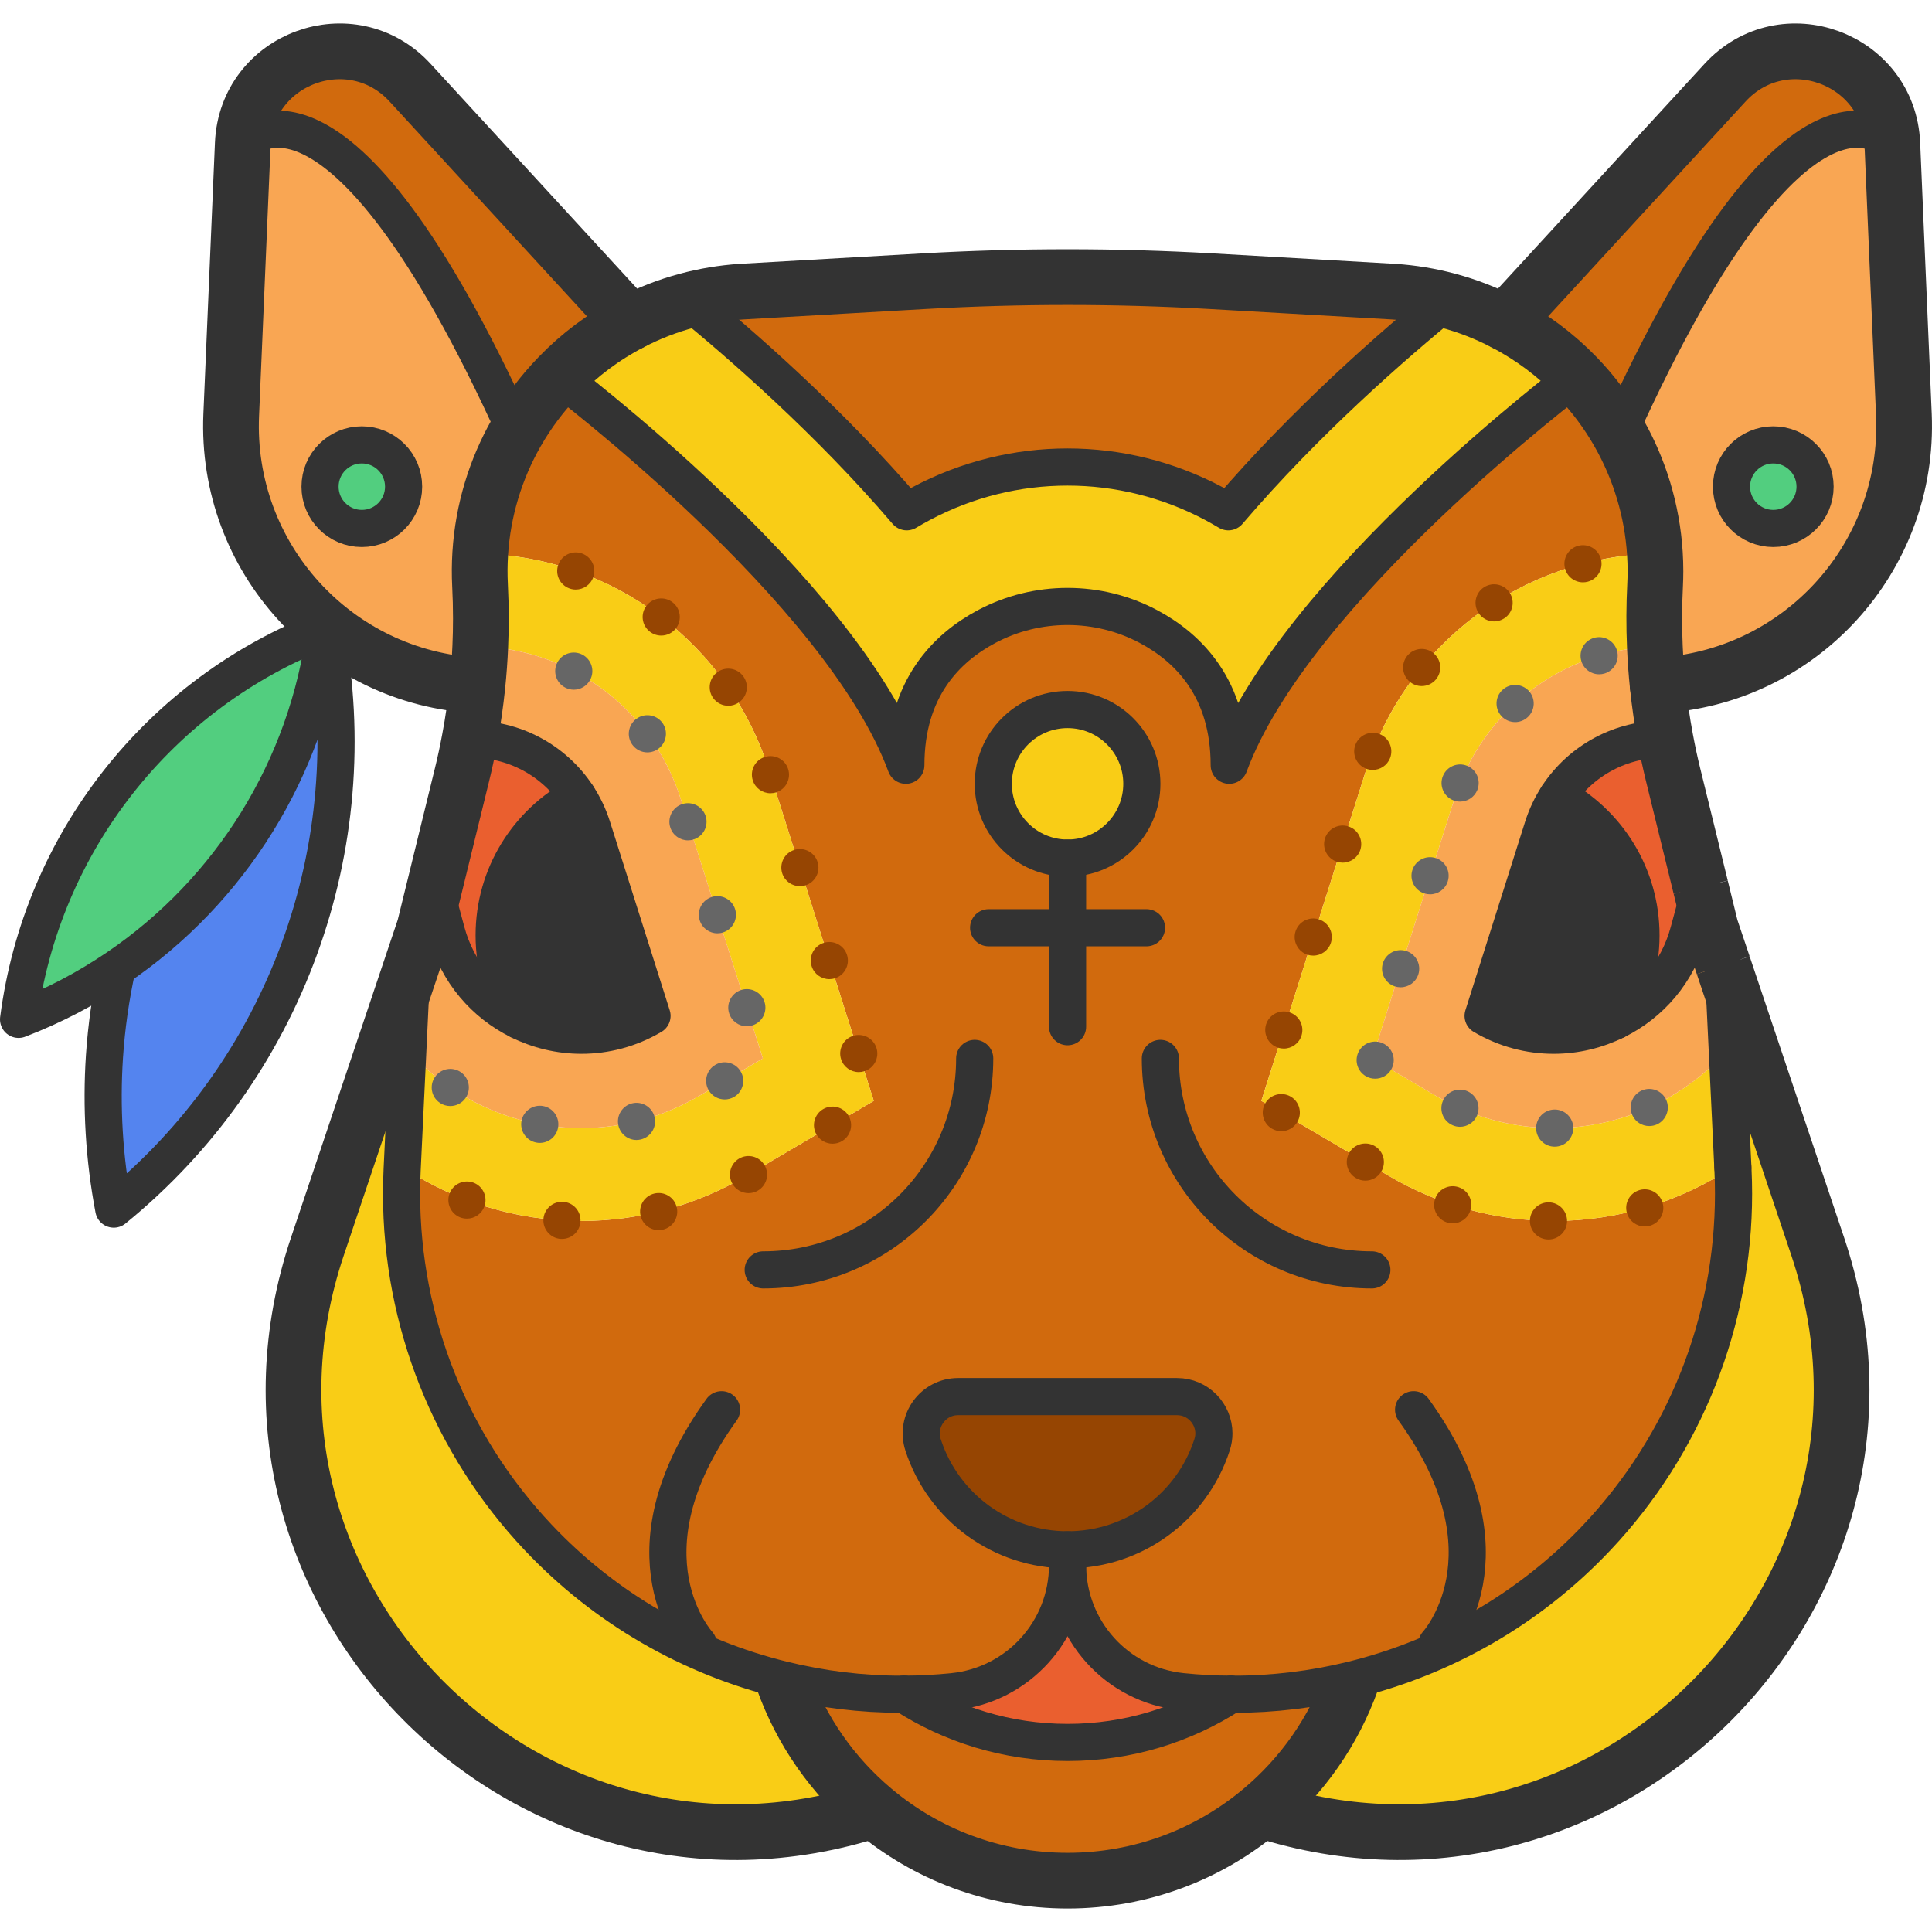
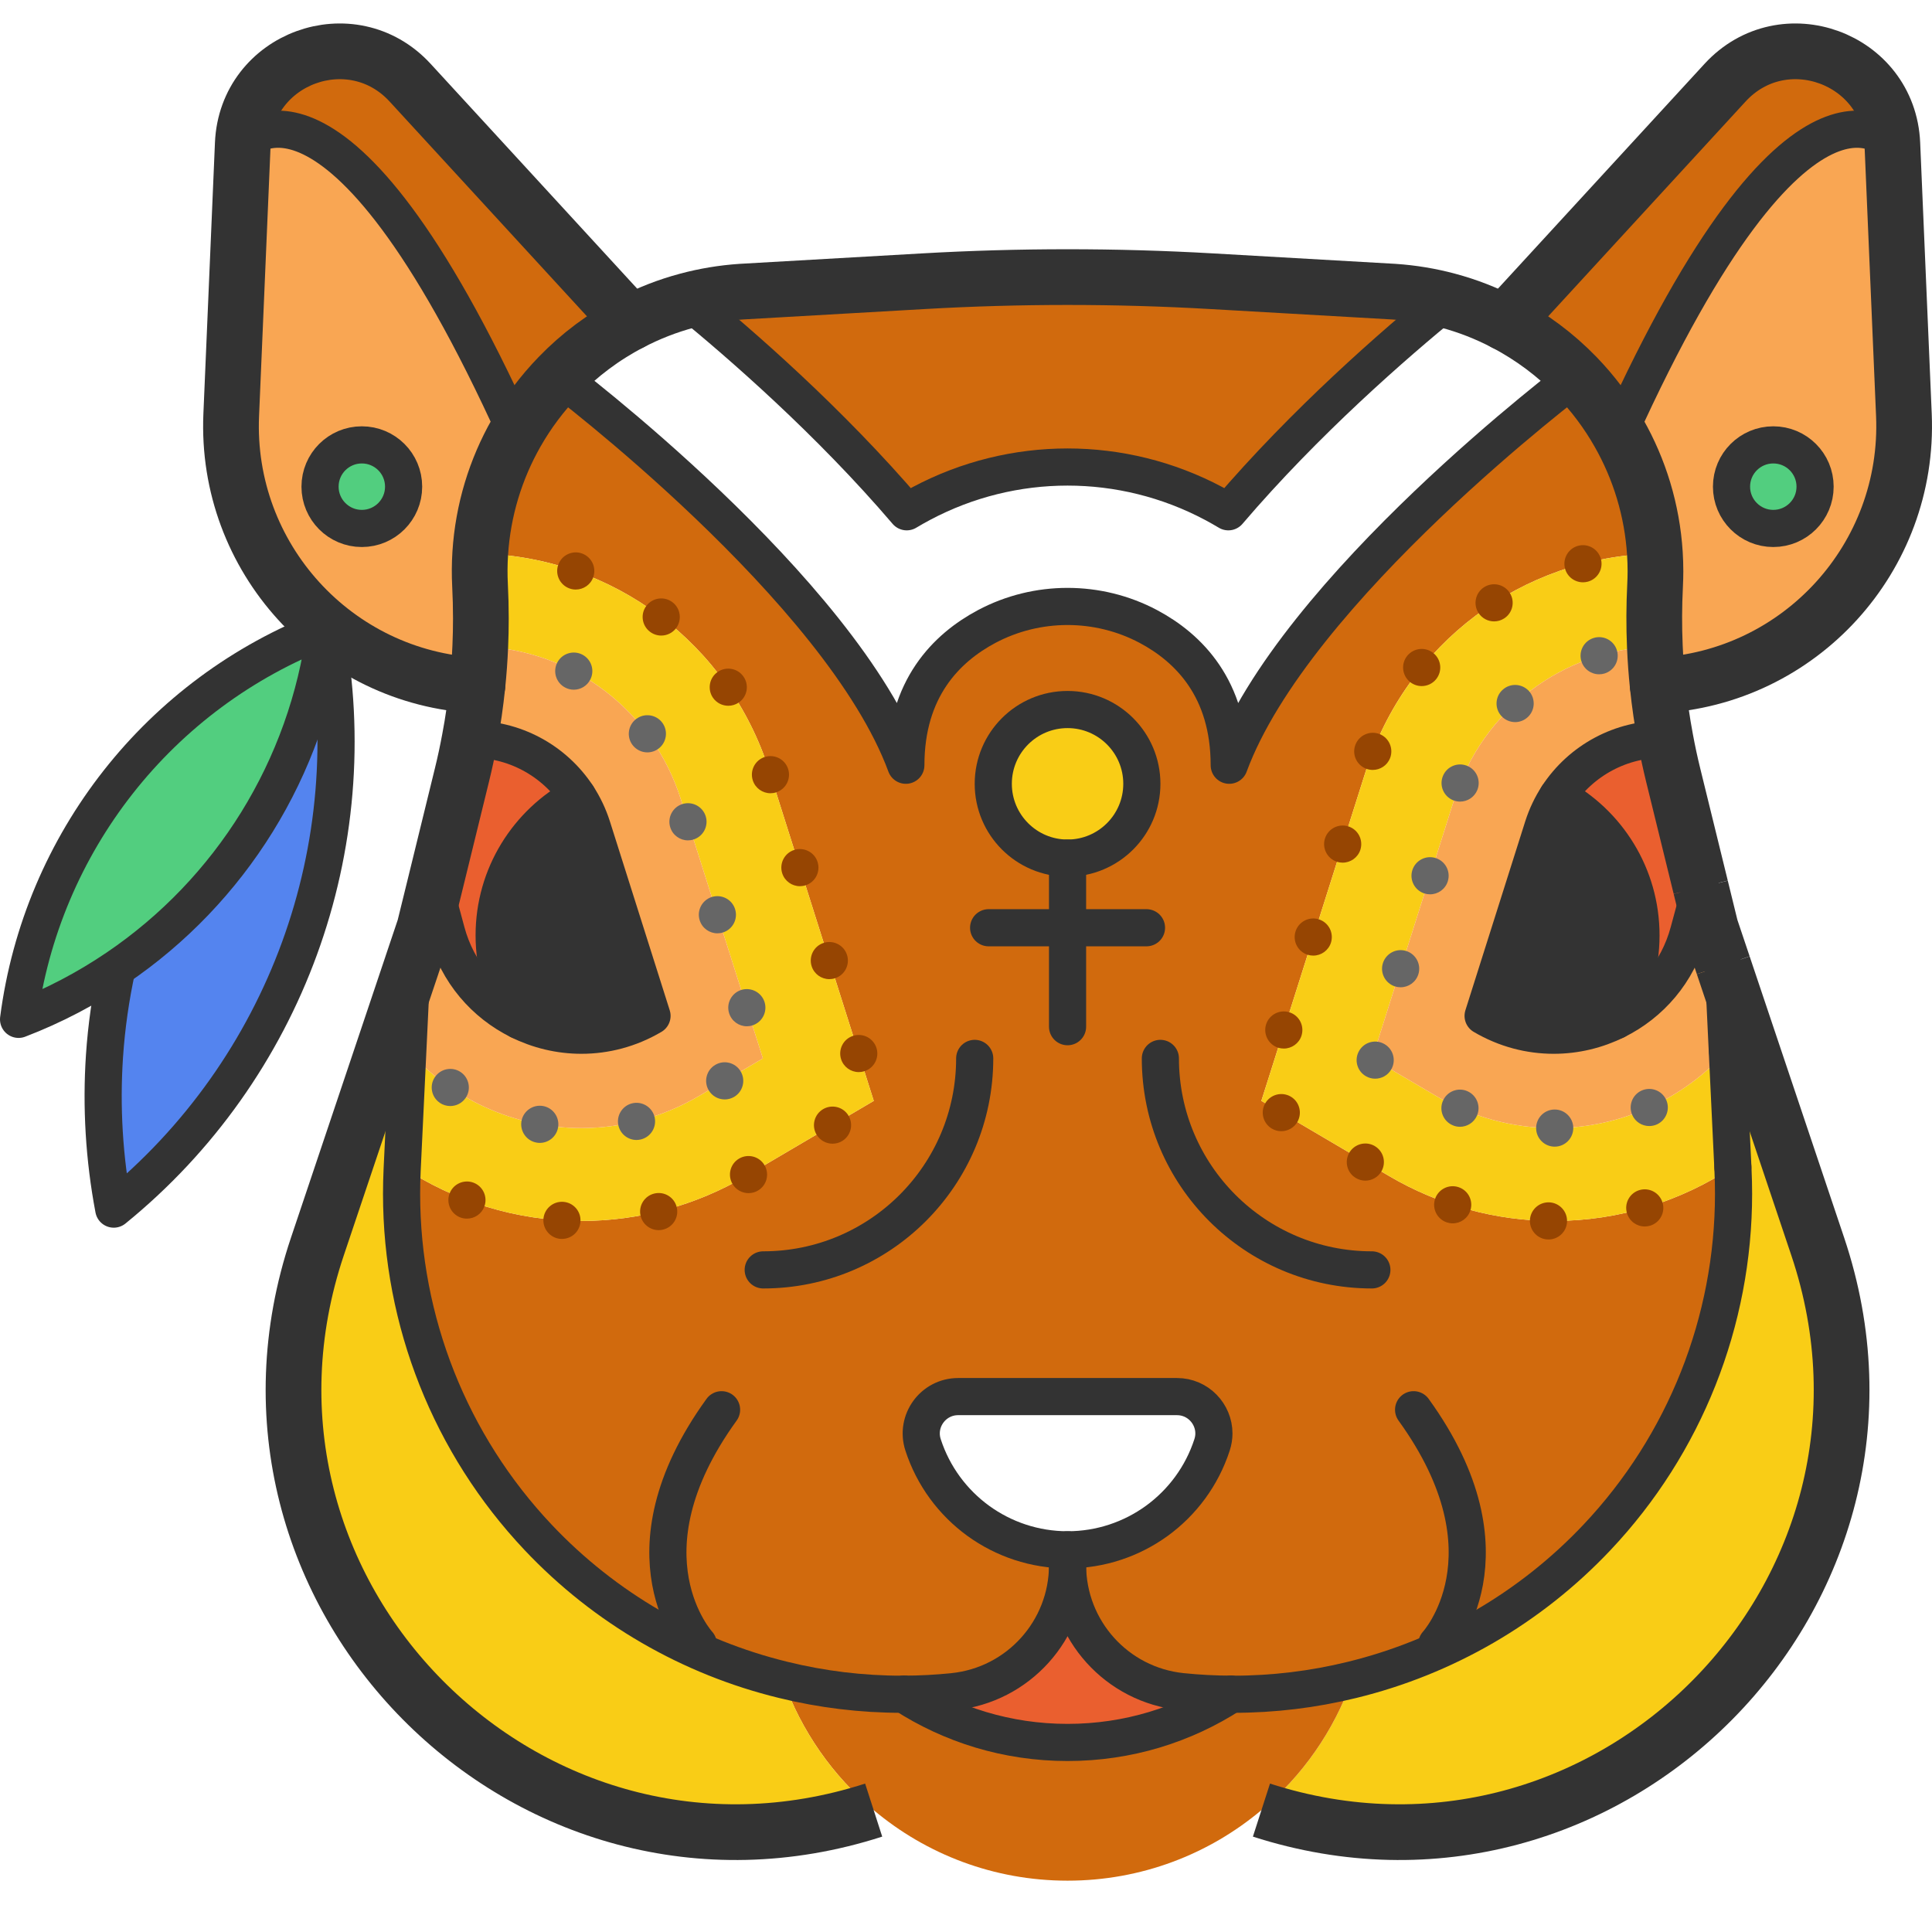
<svg xmlns="http://www.w3.org/2000/svg" version="1.1" id="Capa_1" viewBox="0 0 416.112 416.112" xml:space="preserve">
  <g>
    <path style="fill:#52CE7F;" d="M77.93,95.817c4.97,0,9,4.02,9,9c0,4.97-4.03,9-9,9c-4.97,0-9-4.03-9-9   C68.93,99.837,72.96,95.817,77.93,95.817z" />
    <path style="fill:#52CE7F;" d="M381.93,95.817c4.97,0,9,4.02,9,9c0,4.97-4.03,9-9,9s-9-4.03-9-9   C372.93,99.837,376.96,95.817,381.93,95.817z" />
    <path style="fill:#52CE7F;" d="M70.09,135.517c0,0.01,0,0.02,0.01,0.03c-3.89,29.98-20.49,56.38-44.89,72.92   c-6.54,4.44-13.64,8.18-21.21,11.08c2.46-19.01,10.04-36.58,21.47-51.12C36.9,153.887,52.19,142.387,70.09,135.517z" />
    <path style="fill:#5484EF;" d="M70.1,135.547c8.89,46.84-8.61,94.79-45.6,124.87c-2.08-10.99-2.72-22.04-2-32.91   c0.43-6.43,1.34-12.78,2.71-19.03v-0.01C49.61,191.927,66.21,165.527,70.1,135.547z" />
    <path style="fill:#F9A653;" d="M410.06,89.377c1.31,30.68-22.36,56.69-53.02,58.25h-0.01c-0.29-2.79-0.49-5.58-0.61-8.38   c-0.19-4.38-0.17-8.77,0.05-13.16c0.05-1.02,0.08-2.04,0.08-3.05c0-1.28-0.04-2.55-0.12-3.81c-0.59-9.37-3.33-18.2-7.76-25.98   c39.23-86.56,58.9-62.28,58.9-62.28L410.06,89.377z M390.93,104.817c0-4.98-4.03-9-9-9s-9,4.02-9,9c0,4.97,4.03,9,9,9   S390.93,109.787,390.93,104.817z" />
    <path style="fill:#D16A0D;" d="M407.57,30.967c0,0-19.67-24.28-58.9,62.28c-2.52-4.44-5.6-8.54-9.13-12.19   c-4.49-4.63-9.71-8.55-15.5-11.56l47.5-51.69C384.05,4.187,406.78,12.487,407.57,30.967z" />
    <path style="fill:#F9CD16;" d="M391.5,268.467c25,74.39-45.35,145.39-119.81,121.39c8.79-7.36,15.59-17.02,19.5-28.04   c19.93-4.87,38.32-15.39,52.76-30.69c18.94-20.05,29.42-46.55,29.42-74.01c0-1.7-0.04-3.41-0.12-5.12l-0.03-0.65l-1.2-25.15   l-0.87-18.3L391.5,268.467z" />
    <path style="fill:#D16A0D;" d="M229.93,184.817c8.83,0,16-7.17,16-16c0-8.84-7.17-16-16-16c-8.84,0-16,7.16-16,16   C213.93,177.647,221.09,184.817,229.93,184.817z M229.93,333.797c7.09,0,13.77-2.28,19.23-6.24c5.46-3.97,9.7-9.62,11.89-16.36   c0.27-0.83,0.4-1.66,0.4-2.47c0-4.22-3.43-7.93-7.95-7.93h-47.13c-5.4,0-9.23,5.27-7.56,10.4c2.19,6.74,6.43,12.39,11.89,16.36   C216.16,331.517,222.84,333.797,229.93,333.797z M229.93,337.077c0,14.04-10.62,25.82-24.59,27.26c-3.56,0.37-7.11,0.56-10.65,0.56   h-0.01h-0.01c-0.13,0.01-0.27,0.01-0.4,0.01c-8.69,0-17.28-1.05-25.6-3.1c-19.93-4.86-38.32-15.39-52.76-30.68   c-18.94-20.05-29.42-46.55-29.42-74.01c0-1.7,0.04-3.41,0.12-5.12l0.03-0.65c11.18,7.39,24.51,11.62,38.59,11.62   c12.44,0,24.7-3.35,35.48-9.69l27.48-16.17l-22.5-71.05c-8.71-27.47-33.58-46.11-62.26-46.83c0.59-9.37,3.33-18.21,7.76-25.99   c2.52-4.43,5.59-8.52,9.13-12.17c0,0,60.78,45.75,74.78,83.75c0-16.5,8.71-25.25,17.41-29.88c10.84-5.76,23.99-5.76,34.83,0   c8.7,4.63,17.41,13.38,17.41,29.88c14-38,74.78-83.75,74.78-83.75l0.01-0.01c3.53,3.65,6.61,7.75,9.13,12.19   c4.43,7.78,7.17,16.61,7.76,25.98c-28.68,0.72-53.55,19.36-62.26,46.83l-22.5,71.05l27.48,16.17c10.78,6.34,23.04,9.69,35.48,9.69   c14.08,0,27.41-4.23,38.59-11.62l0.03,0.65c0.08,1.71,0.12,3.42,0.12,5.12c0,27.46-10.48,53.96-29.42,74.01   c-14.44,15.3-32.83,25.82-52.76,30.69c-8.32,2.04-16.91,3.09-25.59,3.09c-0.14,0-0.27,0-0.41-0.01h-0.01h-0.01   c-3.54-0.01-7.08-0.19-10.64-0.56C240.55,362.897,229.93,351.117,229.93,337.077z" />
    <path style="fill:#F9CD16;" d="M372.02,226.197l1.2,25.15c-11.18,7.39-24.51,11.62-38.59,11.62c-12.44,0-24.7-3.35-35.48-9.69   l-27.48-16.17l22.5-71.05c8.71-27.47,33.58-46.11,62.26-46.83c0.08,1.26,0.12,2.53,0.12,3.81c0,1.01-0.03,2.03-0.08,3.05   c-0.22,4.39-0.24,8.78-0.05,13.16c-19.91,0.7-37.12,13.72-43.18,32.84l-17.69,55.87l13.74,8.08c7.71,4.53,16.47,6.93,25.34,6.93   C349.24,242.967,362.72,236.597,372.02,226.197z" />
    <path style="fill:#F9A653;" d="M371.15,207.897l0.87,18.3c-9.3,10.4-22.78,16.77-37.39,16.77c-8.87,0-17.63-2.4-25.34-6.93   l-13.74-8.08l17.69-55.87c6.06-19.12,23.27-32.14,43.18-32.84c0.12,2.8,0.32,5.59,0.61,8.38c0.4,3.89,0.96,7.75,1.68,11.59h-0.01   c-9.51-0.2-18.22,4.58-23.24,12.26c-1.32,2.03-2.39,4.26-3.15,6.65l-12.88,40.67c4.84,2.85,10.07,4.17,15.2,4.17   c4.69,0,9.3-1.11,13.45-3.18c7.35-3.64,13.25-10.29,15.62-19.07l2.6-9.61l2.13,8.69l2.72,8.09V207.897z" />
    <path style="fill:#EA5F2F;" d="M366.3,191.097v0.01l-2.6,9.61c-2.37,8.78-8.27,15.43-15.62,19.07c3.39-5.29,5.35-11.58,5.35-18.33   c0-12.97-7.27-24.25-17.96-29.98h-0.01c5.02-7.68,13.73-12.46,23.24-12.26h0.01c0.48,2.59,1.03,5.16,1.66,7.72L366.3,191.097z" />
    <path style="fill:#333333;" d="M353.43,201.457c0,6.75-1.96,13.04-5.35,18.33c-4.15,2.07-8.76,3.18-13.45,3.18   c-5.13,0-10.36-1.32-15.2-4.17l12.88-40.67c0.76-2.39,1.83-4.62,3.15-6.65h0.01C346.16,177.207,353.43,188.487,353.43,201.457z" />
-     <path style="fill:#F9CD16;" d="M339.54,81.057l-0.01,0.01c0,0-60.78,45.75-74.78,83.75c0-16.5-8.71-25.25-17.41-29.88   c-10.84-5.76-23.99-5.76-34.83,0c-8.7,4.63-17.41,13.38-17.41,29.88c-14-38-74.78-83.75-74.78-83.75   c4.48-4.64,9.71-8.56,15.5-11.57c3.84-2.01,7.94-3.62,12.23-4.76c11.49,9.37,30.64,26.05,47.24,45.49   c1.03-0.62,2.08-1.21,3.15-1.78c19.71-10.48,43.26-10.48,62.97,0c1.07,0.57,2.12,1.16,3.15,1.78   c16.6-19.44,35.75-36.12,47.25-45.49c4.29,1.14,8.39,2.75,12.23,4.76C329.83,72.507,335.05,76.427,339.54,81.057z" />
    <path style="fill:#D16A0D;" d="M300.2,62.817c4,0.27,7.88,0.92,11.61,1.92c-11.5,9.37-30.65,26.05-47.25,45.49   c-1.03-0.62-2.08-1.21-3.15-1.78c-19.71-10.48-43.26-10.48-62.97,0c-1.07,0.57-2.12,1.16-3.15,1.78   c-16.6-19.44-35.75-36.12-47.24-45.49c3.73-1,7.61-1.65,11.61-1.92l39.28-2.25c20.64-1.18,41.34-1.18,61.98,0L300.2,62.817z" />
    <path style="fill:#D16A0D;" d="M291.19,361.817c-3.91,11.02-10.71,20.68-19.5,28.04c-11.29,9.49-25.86,15.2-41.76,15.2   s-30.47-5.71-41.76-15.2c-8.79-7.36-15.59-17.02-19.5-28.04v-0.01c8.32,2.05,16.91,3.1,25.6,3.1c0.13,0,0.27,0,0.4-0.01h0.01h0.01   c10.16,6.58,22.24,10.39,35.24,10.39s25.08-3.81,35.24-10.39h0.01h0.01c0.14,0.01,0.27,0.01,0.41,0.01   C274.28,364.907,282.87,363.857,291.19,361.817z" />
-     <path style="fill:#964502;" d="M261.45,308.727c0,0.81-0.13,1.64-0.4,2.47c-2.19,6.74-6.43,12.39-11.89,16.36   c-5.46,3.96-12.14,6.24-19.23,6.24s-13.77-2.28-19.23-6.24c-5.46-3.97-9.7-9.62-11.89-16.36c-1.67-5.13,2.16-10.4,7.56-10.4h47.13   C258.02,300.797,261.45,304.507,261.45,308.727z" />
    <path style="fill:#EA5F2F;" d="M254.53,364.337c3.56,0.37,7.1,0.55,10.64,0.56c-10.16,6.58-22.24,10.39-35.24,10.39   s-25.08-3.81-35.24-10.39c3.54,0,7.09-0.19,10.65-0.56c13.97-1.44,24.59-13.22,24.59-27.26   C229.93,351.117,240.55,362.897,254.53,364.337z" />
    <path style="fill:#F9CD16;" d="M229.93,152.817c8.83,0,16,7.16,16,16c0,8.83-7.17,16-16,16c-8.84,0-16-7.17-16-16   C213.93,159.977,221.09,152.817,229.93,152.817z" />
    <path style="fill:#F9CD16;" d="M165.69,166.057l22.5,71.05l-27.48,16.17c-10.78,6.34-23.04,9.69-35.48,9.69   c-14.08,0-27.41-4.23-38.59-11.62l1.2-25.15c9.3,10.4,22.78,16.77,37.39,16.77c8.87,0,17.63-2.4,25.34-6.93l13.74-8.08   l-17.69-55.87c-6.06-19.12-23.27-32.14-43.18-32.84c0.09-2.01,0.13-4.03,0.13-6.05c0-2.37-0.06-4.74-0.18-7.11   c-0.12-2.31-0.1-4.6,0.04-6.86C132.11,119.947,156.98,138.587,165.69,166.057z" />
    <path style="fill:#F9CD16;" d="M168.67,361.817c3.91,11.02,10.71,20.68,19.5,28.04c-74.46,24-144.81-47-119.81-121.39l20.35-60.57   l-0.87,18.3l-1.2,25.15l-0.03,0.65c-0.08,1.71-0.12,3.42-0.12,5.12c0,27.46,10.48,53.96,29.42,74.01   c14.44,15.29,32.83,25.82,52.76,30.68V361.817z" />
    <path style="fill:#F9A653;" d="M146.62,172.087l17.69,55.87l-13.74,8.08c-7.71,4.53-16.47,6.93-25.34,6.93   c-14.61,0-28.09-6.37-37.39-16.77l0.87-18.3v-0.01l2.72-8.09l2.14-8.7l2.59,9.62c2.37,8.78,8.27,15.43,15.62,19.07   c4.15,2.07,8.76,3.18,13.45,3.18c5.13,0,10.36-1.32,15.2-4.17l-12.88-40.67c-0.76-2.39-1.83-4.62-3.15-6.65   c-5.02-7.68-13.73-12.46-23.24-12.26h-0.01c0.73-3.84,1.28-7.71,1.68-11.59c0.29-2.78,0.49-5.58,0.61-8.38   C123.35,139.947,140.56,152.967,146.62,172.087z" />
    <path style="fill:#333333;" d="M127.55,178.127l12.88,40.67c-4.84,2.85-10.07,4.17-15.2,4.17c-4.69,0-9.3-1.11-13.45-3.18   c-3.39-5.29-5.35-11.58-5.35-18.33c0-12.97,7.27-24.25,17.96-29.98h0.01C125.72,173.507,126.79,175.737,127.55,178.127z" />
    <path style="fill:#D16A0D;" d="M88.33,17.807l47.49,51.69c-5.79,3.01-11.02,6.93-15.5,11.57c-3.54,3.65-6.61,7.74-9.13,12.17   c-39.23-86.55-58.9-62.27-58.9-62.27C53.08,12.487,75.81,4.187,88.33,17.807z" />
    <path style="fill:#EA5F2F;" d="M124.4,171.477h-0.01c-10.69,5.73-17.96,17.01-17.96,29.98c0,6.75,1.96,13.04,5.35,18.33   c-7.35-3.64-13.25-10.29-15.62-19.07l-2.59-9.62l5.92-24.16c0.63-2.56,1.18-5.13,1.66-7.72h0.01   C110.67,159.017,119.38,163.797,124.4,171.477z" />
    <path style="fill:#F9A653;" d="M103.57,133.197c0,2.02-0.04,4.04-0.13,6.05c-0.12,2.8-0.32,5.6-0.61,8.38   c-30.67-1.56-54.34-27.57-53.03-58.25l2.49-58.41c0,0,19.67-24.28,58.9,62.27c-4.43,7.78-7.17,16.62-7.76,25.99   c-0.14,2.26-0.16,4.55-0.04,6.86C103.51,128.457,103.57,130.827,103.57,133.197z M86.93,104.817c0-4.98-4.03-9-9-9   c-4.97,0-9,4.02-9,9c0,4.97,4.03,9,9,9C82.9,113.817,86.93,109.787,86.93,104.817z" />
    <path style="fill:none;stroke:#333333;stroke-width:12;stroke-linecap:round;stroke-linejoin:round;stroke-miterlimit:10;" d="   M135.82,69.497l-47.49-51.69c-12.52-13.62-35.25-5.32-36.04,13.16l-2.49,58.41c-1.31,30.68,22.36,56.69,53.03,58.25" />
    <path style="fill:none;stroke:#333333;stroke-width:8;stroke-linejoin:round;stroke-miterlimit:10;" d="M52.29,30.967   c0,0,19.67-24.28,58.9,62.27l0.01,0.01" />
    <path style="fill:#666666;" d="M115.54,246.087c-2.17-0.39-3.61-2.48-3.22-4.65l0,0c0.4-2.17,2.48-3.61,4.66-3.22l0,0   c2.17,0.4,3.61,2.48,3.21,4.66l0,0c-0.35,1.93-2.03,3.28-3.93,3.28l0,0C116.02,246.157,115.78,246.137,115.54,246.087z    M133.21,242.477c-0.53-2.14,0.78-4.31,2.93-4.84l0,0c2.14-0.52,4.31,0.79,4.84,2.93l0,0c0.52,2.15-0.79,4.31-2.93,4.84l0,0   c-0.32,0.08-0.64,0.12-0.96,0.12l0,0C135.29,245.527,133.66,244.307,133.21,242.477z M94.72,237.527c0,0,0,0,0-0.01l0,0   c-1.82-1.24-2.289-3.73-1.039-5.55l0,0c1.25-1.83,3.73-2.3,5.56-1.05l0,0c1.82,1.25,2.29,3.74,1.04,5.56l0,0   c-0.77,1.13-2.03,1.74-3.3,1.74l0,0C96.2,238.217,95.41,237.997,94.72,237.527z M152.64,234.827c-1.12-1.91-0.49-4.36,1.42-5.48   l0,0c1.9-1.12,4.35-0.49,5.47,1.42l0,0c1.12,1.9,0.49,4.36-1.42,5.48l0,0c-0.64,0.37-1.33,0.55-2.02,0.55l0,0   C154.72,236.797,153.38,236.087,152.64,234.827z M157.04,218.237c-0.67-2.1,0.5-4.35,2.6-5.02l0,0c2.11-0.66,4.36,0.5,5.03,2.61   l0,0c0.66,2.1-0.51,4.35-2.61,5.02l0,0c-0.4,0.13-0.81,0.19-1.21,0.19l0,0C159.15,221.037,157.58,219.947,157.04,218.237z    M150.7,198.217c-0.67-2.1,0.5-4.35,2.6-5.02l0,0c2.11-0.66,4.36,0.5,5.02,2.61l0,0c0.67,2.1-0.49,4.35-2.6,5.02l0,0   c-0.4,0.13-0.809,0.19-1.21,0.19l0,0C152.81,201.017,151.24,199.927,150.7,198.217z M144.36,178.197c-0.67-2.1,0.5-4.35,2.61-5.02   l0,0c2.1-0.66,4.35,0.5,5.02,2.61l0,0c0.66,2.1-0.5,4.35-2.61,5.02l0,0c-0.4,0.13-0.81,0.19-1.21,0.19l0,0   C146.47,180.997,144.9,179.907,144.36,178.197z M136.22,160.437c-1.32-1.77-0.95-4.28,0.82-5.6l0,0c1.77-1.32,4.27-0.96,5.6,0.81   l0,0c1.32,1.77,0.95,4.28-0.82,5.6l0,0c-0.72,0.54-1.56,0.8-2.39,0.8l0,0C138.21,162.047,137.01,161.487,136.22,160.437z    M121.73,148.087c-1.96-1.02-2.72-3.43-1.7-5.39l0,0c1.02-1.96,3.44-2.72,5.4-1.7l0,0c1.96,1.02,2.72,3.44,1.69,5.4l0,0   c-0.71,1.37-2.1,2.15-3.54,2.15l0,0C122.95,148.547,122.32,148.397,121.73,148.087z M103.3,143.247c-2.21-0.08-3.94-1.93-3.86-4.14   l0,0c0.08-2.21,1.93-3.93,4.14-3.86l0,0c2.21,0.08,3.93,1.93,3.86,4.14l0,0c-0.08,2.16-1.85,3.86-4,3.86l0,0   C103.4,143.247,103.35,143.247,103.3,143.247z" />
    <path style="fill:#964502;" d="M120.79,266.837c-2.2-0.14-3.88-2.03-3.75-4.24l0,0c0.13-2.2,2.03-3.88,4.23-3.75l0,0   c2.21,0.13,3.89,2.03,3.75,4.23l0,0c-0.12,2.13-1.88,3.76-3.98,3.76l0,0C120.96,266.837,120.87,266.837,120.79,266.837z    M137.98,261.907c-0.53-2.15,0.79-4.32,2.93-4.84l0,0c2.15-0.53,4.309,0.78,4.84,2.92l0,0c0.53,2.15-0.78,4.32-2.93,4.84l0,0l0,0   l0,0c-0.32,0.08-0.64,0.12-0.96,0.12l0,0C140.07,264.947,138.43,263.727,137.98,261.907z M99.16,262.217   c-2.07-0.78-3.11-3.09-2.33-5.16l0,0c0.78-2.07,3.09-3.11,5.16-2.33l0,0c2.06,0.78,3.1,3.09,2.32,5.16l0,0   c-0.6,1.6-2.12,2.58-3.74,2.58l0,0C100.1,262.467,99.62,262.387,99.16,262.217z M157.77,255.007c-1.12-1.9-0.49-4.35,1.41-5.47l0,0   c1.91-1.12,4.36-0.49,5.48,1.42l0,0c1.12,1.9,0.49,4.35-1.42,5.47l0,0c-0.64,0.38-1.33,0.55-2.02,0.55l0,0   C159.85,256.977,158.51,256.277,157.77,255.007z M175.86,244.357c-1.12-1.9-0.48-4.35,1.42-5.47l0,0c1.91-1.12,4.36-0.49,5.48,1.42   l0,0c1.12,1.9,0.48,4.35-1.42,5.47l0,0c-0.64,0.38-1.34,0.55-2.03,0.55l0,0C177.94,246.327,176.61,245.627,175.86,244.357z    M181.15,228.117c-0.67-2.11,0.5-4.36,2.6-5.02l0,0c2.11-0.67,4.35,0.5,5.02,2.6l0,0c0.67,2.11-0.5,4.36-2.6,5.02l0,0   c-0.41,0.13-0.81,0.19-1.21,0.19l0,0C183.26,230.907,181.69,229.817,181.15,228.117z M174.81,208.097c-0.67-2.11,0.5-4.36,2.6-5.02   l0,0c2.11-0.67,4.36,0.5,5.02,2.6l0,0c0.67,2.11-0.5,4.36-2.6,5.02l0,0c-0.4,0.13-0.81,0.19-1.21,0.19l0,0   C176.92,210.887,175.35,209.797,174.81,208.097z M168.47,188.077c-0.67-2.11,0.5-4.36,2.6-5.02l0,0c2.11-0.67,4.36,0.5,5.02,2.6   l0,0c0.67,2.11-0.5,4.36-2.6,5.02l0,0c-0.4,0.13-0.81,0.19-1.21,0.19l0,0C170.58,190.867,169.01,189.777,168.47,188.077z    M162.13,168.057c-0.67-2.11,0.5-4.36,2.6-5.02l0,0c2.11-0.67,4.36,0.5,5.02,2.6l0,0c0.67,2.11-0.5,4.36-2.6,5.02l0,0   c-0.4,0.13-0.81,0.19-1.21,0.19l0,0C164.24,170.847,162.67,169.757,162.13,168.057z M153.56,150.287c-1.25-1.82-0.8-4.31,1.02-5.57   l0,0c1.81-1.25,4.31-0.8,5.56,1.02l0,0l0,0l0,0c1.26,1.81,0.81,4.31-1.01,5.56l0,0c-0.7,0.48-1.49,0.71-2.27,0.71l0,0   C155.59,152.007,154.34,151.407,153.56,150.287z M139.99,136.067c-1.76-1.34-2.1-3.85-0.76-5.6l0,0c1.34-1.76,3.85-2.1,5.61-0.76   l0,0c1.76,1.34,2.09,3.85,0.76,5.61l0,0c-0.79,1.03-1.98,1.57-3.19,1.57l0,0C141.57,136.887,140.71,136.617,139.99,136.067z    M122.68,126.747L122.68,126.747c-2.08-0.73-3.18-3.01-2.45-5.09l0,0c0.73-2.09,3.01-3.19,5.09-2.46l0,0   c2.09,0.73,3.19,3.01,2.46,5.1l0,0c-0.58,1.65-2.12,2.68-3.78,2.68l0,0C123.56,126.977,123.12,126.907,122.68,126.747z    M103.33,123.227L103.33,123.227c-2.21-0.06-3.95-1.89-3.9-4.1l0,0c0.06-2.21,1.89-3.95,4.1-3.9l0,0c2.21,0.06,3.95,1.89,3.9,4.1   l0,0c-0.06,2.17-1.84,3.9-4,3.9l0,0C103.4,123.227,103.36,123.227,103.33,123.227z" />
    <path style="fill:none;stroke:#333333;stroke-width:8;stroke-linejoin:round;stroke-miterlimit:10;" d="M101.16,159.217   c9.51-0.2,18.22,4.58,23.24,12.26c1.32,2.03,2.39,4.26,3.15,6.65l12.88,40.67c-4.84,2.85-10.07,4.17-15.2,4.17   c-4.69,0-9.3-1.11-13.45-3.18c-7.35-3.64-13.25-10.29-15.62-19.07l-2.59-9.62" />
    <path style="fill:#666666;" d="M330.85,242.987c-0.01-2.21,1.77-4.01,3.98-4.02l0,0c2.21-0.01,4.01,1.77,4.02,3.98l0,0   c0.01,2.21-1.78,4.01-3.99,4.02l0,0l0,0l0,0h-0.01l0,0C332.65,246.967,330.86,245.187,330.85,242.987z M312.83,242.337   c-2.02-0.89-2.94-3.25-2.04-5.27l0,0c0.89-2.02,3.25-2.94,5.28-2.04h-0.01c2.02,0.89,2.94,3.25,2.04,5.27l0,0   c-0.66,1.5-2.12,2.39-3.66,2.39l0,0C313.9,242.687,313.35,242.577,312.83,242.337z M351.57,240.177c-0.91-2.01-0.02-4.38,1.99-5.29   l0,0c2.02-0.91,4.39-0.02,5.3,2l0,0c0.91,2.01,0.01,4.38-2,5.29l0,0c-0.54,0.24-1.1,0.35-1.65,0.35l0,0   C353.69,242.527,352.23,241.657,351.57,240.177z M294.16,231.777c-1.91-1.12-2.54-3.57-1.42-5.47l0,0   c1.12-1.91,3.57-2.54,5.47-1.42l0,0c1.91,1.12,2.54,3.57,1.42,5.47l0,0c-0.74,1.27-2.08,1.97-3.45,1.97l0,0   C295.49,232.327,294.8,232.157,294.16,231.777z M369.35,229.177c-1.64-1.47-1.78-4-0.31-5.65l0,0c1.47-1.64,4-1.78,5.65-0.31l0,0   c1.64,1.47,1.78,4,0.31,5.65l0,0c-0.79,0.88-1.88,1.33-2.98,1.33l0,0C371.07,230.197,370.12,229.857,369.35,229.177z    M300.46,212.457c-2.11-0.67-3.28-2.92-2.61-5.02l0,0c0.67-2.11,2.92-3.28,5.02-2.61l0,0c2.11,0.67,3.28,2.91,2.61,5.02l0,0   c-0.54,1.7-2.11,2.79-3.81,2.79l0,0C301.27,212.637,300.86,212.577,300.46,212.457z M306.8,192.437c-2.11-0.67-3.28-2.92-2.61-5.02   l0,0c0.67-2.11,2.92-3.28,5.02-2.61l0,0c2.11,0.67,3.28,2.91,2.61,5.02l0,0c-0.54,1.71-2.12,2.79-3.81,2.79l0,0   C307.61,192.617,307.2,192.557,306.8,192.437z M312.98,172.357c-2.05-0.83-3.04-3.16-2.21-5.21l0,0c0.82-2.04,3.15-3.04,5.2-2.21   l0,0c2.05,0.82,3.04,3.15,2.22,5.2l0,0c-0.63,1.56-2.13,2.51-3.72,2.51l0,0C313.98,172.647,313.47,172.557,312.98,172.357z    M323.38,154.227c-1.5-1.63-1.39-4.16,0.24-5.65l0,0c0,0,0,0,0.01,0l0,0c1.62-1.5,4.15-1.38,5.65,0.24l0,0   c1.49,1.63,1.38,4.16-0.25,5.65l0,0c-0.77,0.71-1.74,1.06-2.7,1.06l0,0C325.25,155.527,324.17,155.087,323.38,154.227z    M340.59,142.387c-0.64-2.12,0.56-4.35,2.68-4.99l0,0l0,0l0,0c2.11-0.64,4.34,0.56,4.98,2.67l0,0c0.64,2.12-0.56,4.35-2.67,4.99   l0,0c-0.39,0.12-0.78,0.17-1.16,0.17l0,0C342.7,145.227,341.11,144.117,340.59,142.387z" />
    <path style="fill:#964502;" d="M333.45,266.957c-2.21-0.03-3.97-1.85-3.94-4.06l0,0c0.04-2.21,1.86-3.97,4.07-3.94l0,0   c2.21,0.04,3.97,1.86,3.93,4.07l0,0c-0.03,2.18-1.82,3.93-3.99,3.93l0,0C333.49,266.957,333.47,266.957,333.45,266.957z    M350.41,261.277c-0.62-2.12,0.59-4.34,2.71-4.96l0,0c2.12-0.62,4.34,0.6,4.96,2.72l0,0c0.63,2.12-0.59,4.34-2.71,4.96l0,0   c-0.38,0.11-0.75,0.16-1.13,0.16l0,0C352.51,264.157,350.92,263.027,350.41,261.277z M311.64,263.287   c-2.1-0.69-3.25-2.95-2.56-5.05l0,0c0.69-2.1,2.95-3.24,5.05-2.55l0,0c2.1,0.68,3.24,2.94,2.55,5.04l0,0   c-0.55,1.69-2.11,2.76-3.8,2.76l0,0C312.47,263.487,312.05,263.417,311.64,263.287z M369.88,253.557   c-1.22-1.85-0.71-4.33,1.13-5.55l0,0c1.85-1.21,4.33-0.71,5.55,1.14l0,0c1.21,1.84,0.71,4.32-1.13,5.54l0,0   c-0.68,0.45-1.45,0.66-2.211,0.66l0,0C371.93,255.347,370.65,254.717,369.88,253.557z M292.04,253.727   c-1.91-1.11-2.54-3.57-1.42-5.47l0,0c1.12-1.9,3.57-2.54,5.47-1.42l0,0c1.91,1.12,2.54,3.57,1.42,5.48l0,0   c-0.74,1.26-2.08,1.97-3.45,1.97l0,0C293.37,254.287,292.67,254.107,292.04,253.727z M273.94,243.087   c-1.91-1.13-2.54-3.58-1.42-5.48l0,0c1.12-1.9,3.57-2.54,5.48-1.42l0,0c1.9,1.12,2.53,3.57,1.41,5.48l0,0   c-0.74,1.26-2.08,1.97-3.45,1.97l0,0C275.27,243.637,274.57,243.457,273.94,243.087z M275.3,225.657   c-2.11-0.67-3.27-2.92-2.61-5.03l0,0c0.67-2.1,2.92-3.27,5.02-2.6l0,0c2.11,0.67,3.27,2.91,2.61,5.02l0,0   c-0.54,1.7-2.12,2.79-3.81,2.79l0,0C276.11,225.837,275.7,225.777,275.3,225.657z M281.64,205.637c-2.11-0.67-3.28-2.92-2.61-5.03   l0,0c0.67-2.1,2.92-3.27,5.02-2.6l0,0c2.11,0.67,3.27,2.91,2.61,5.02l0,0c-0.54,1.7-2.12,2.79-3.81,2.79l0,0   C282.45,205.817,282.04,205.757,281.64,205.637z M287.98,185.617c-2.11-0.67-3.28-2.92-2.61-5.03l0,0c0.67-2.1,2.92-3.27,5.02-2.6   l0,0c2.11,0.66,3.27,2.91,2.61,5.02l0,0c-0.54,1.7-2.12,2.79-3.82,2.79l0,0C288.78,185.797,288.38,185.737,287.98,185.617z    M294.21,165.557c-2.06-0.81-3.08-3.13-2.27-5.18l0,0c0.8-2.06,3.12-3.08,5.18-2.28l0,0c2.06,0.81,3.07,3.13,2.27,5.19l0,0   c-0.62,1.58-2.13,2.54-3.73,2.54l0,0C295.18,165.827,294.69,165.737,294.21,165.557z M303.67,146.867   c-1.71-1.4-1.97-3.92-0.57-5.63l0,0c1.4-1.71,3.92-1.97,5.63-0.57l0,0c1.71,1.4,1.97,3.91,0.57,5.63l0,0   c-0.79,0.97-1.94,1.47-3.1,1.47l0,0C305.31,147.767,304.41,147.467,303.67,146.867z M318.43,131.997c-1.19-1.85-0.65-4.33,1.2-5.52   l0,0c1.86-1.2,4.34-0.66,5.53,1.2l0,0c1.2,1.85,0.66,4.33-1.2,5.52l0,0c-0.67,0.43-1.42,0.64-2.16,0.64l0,0   C320.49,133.837,319.2,133.187,318.43,131.997z M337.07,122.437c-0.56-2.14,0.71-4.32,2.85-4.89l0,0c2.14-0.56,4.32,0.72,4.89,2.86   l0,0c0.56,2.13-0.72,4.32-2.86,4.88l0,0c-0.34,0.09-0.68,0.13-1.01,0.13l0,0C339.16,125.417,337.54,124.237,337.07,122.437z" />
    <path style="fill:none;stroke:#333333;stroke-width:8;stroke-linecap:round;stroke-linejoin:round;stroke-miterlimit:10;" d="   M253.5,300.797h-47.13c-5.4,0-9.23,5.27-7.56,10.4c2.19,6.74,6.43,12.39,11.89,16.36c5.46,3.96,12.14,6.24,19.23,6.24   s13.77-2.28,19.23-6.24c5.46-3.97,9.7-9.62,11.89-16.36c0.27-0.83,0.4-1.66,0.4-2.47C261.45,304.507,258.02,300.797,253.5,300.797z   " />
    <path style="fill:none;stroke:#333333;stroke-width:8;stroke-linecap:round;stroke-linejoin:round;stroke-miterlimit:10;" d="   M194.67,364.897c-0.13,0.01-0.27,0.01-0.4,0.01c-8.69,0-17.28-1.05-25.6-3.1c-19.93-4.86-38.32-15.39-52.76-30.68   c-18.94-20.05-29.42-46.55-29.42-74.01c0-1.7,0.04-3.41,0.12-5.12l0.03-0.65l1.2-25.15l0.87-18.3" />
    <path style="fill:none;stroke:#333333;stroke-width:8;stroke-linecap:round;stroke-linejoin:round;stroke-miterlimit:10;" d="   M229.93,337.077c0,14.04-10.62,25.82-24.59,27.26c-3.56,0.37-7.11,0.56-10.65,0.56" />
    <path style="fill:none;stroke:#333333;stroke-width:12;stroke-linejoin:round;stroke-miterlimit:10;" d="M366.3,191.097   l-5.93-24.16c-0.63-2.56-1.18-5.13-1.66-7.72c-0.72-3.84-1.28-7.7-1.68-11.59c-0.29-2.79-0.49-5.58-0.61-8.38   c-0.19-4.38-0.17-8.77,0.05-13.16c0.05-1.02,0.08-2.04,0.08-3.05c0-1.28-0.04-2.55-0.12-3.81c-0.59-9.37-3.33-18.2-7.76-25.98   c-2.52-4.44-5.6-8.54-9.13-12.19c-4.49-4.63-9.71-8.55-15.5-11.56c-3.84-2.01-7.94-3.62-12.23-4.76c-3.73-1-7.61-1.65-11.61-1.92   l-39.28-2.25c-20.64-1.18-41.34-1.18-61.98,0l-39.28,2.25c-4,0.27-7.88,0.92-11.61,1.92c-4.29,1.14-8.39,2.75-12.23,4.76   c-5.79,3.01-11.02,6.93-15.5,11.57c-3.54,3.65-6.61,7.74-9.13,12.17c-4.43,7.78-7.17,16.62-7.76,25.99   c-0.14,2.26-0.16,4.55-0.04,6.86c0.12,2.37,0.18,4.74,0.18,7.11c0,2.02-0.04,4.04-0.13,6.05c-0.12,2.8-0.32,5.6-0.61,8.38   c-0.4,3.88-0.95,7.75-1.68,11.59c-0.48,2.59-1.03,5.16-1.66,7.72l-5.92,24.16l-2.14,8.7l-2.72,8.09v0.01l-20.35,60.57   c-25,74.39,45.35,145.39,119.81,121.39" />
    <polyline style="fill:none;stroke:#333333;stroke-width:12;stroke-linejoin:round;stroke-miterlimit:10;" points="371.15,207.887    368.43,199.797 366.3,191.107  " />
    <path style="fill:none;stroke:#333333;stroke-width:12;stroke-linejoin:round;stroke-miterlimit:10;" d="M271.69,389.857   c74.46,24,144.81-47,119.81-121.39l-20.35-60.57" />
    <path style="fill:none;stroke:#333333;stroke-width:12;stroke-linecap:round;stroke-linejoin:round;stroke-miterlimit:10;" d="   M324.04,69.497l47.5-51.69c12.51-13.62,35.24-5.32,36.03,13.16l2.49,58.41c1.31,30.68-22.36,56.69-53.02,58.25h-0.01" />
    <path style="fill:none;stroke:#333333;stroke-width:8;stroke-linejoin:round;stroke-miterlimit:10;" d="M407.57,30.967   c0,0-19.67-24.28-58.9,62.28" />
    <path style="fill:none;stroke:#333333;stroke-width:8;stroke-linecap:round;stroke-linejoin:round;stroke-miterlimit:10;" d="   M358.7,159.217c-9.51-0.2-18.22,4.58-23.24,12.26c-1.32,2.03-2.39,4.26-3.15,6.65l-12.88,40.67c4.84,2.85,10.07,4.17,15.2,4.17   c4.69,0,9.3-1.11,13.45-3.18c7.35-3.64,13.25-10.29,15.62-19.07l2.6-9.61v-0.01" />
    <path style="fill:none;stroke:#333333;stroke-width:8;stroke-linecap:round;stroke-linejoin:round;stroke-miterlimit:10;" d="   M265.19,364.897c0.14,0.01,0.27,0.01,0.41,0.01c8.68,0,17.27-1.05,25.59-3.09c19.93-4.87,38.32-15.39,52.76-30.69   c18.94-20.05,29.42-46.55,29.42-74.01c0-1.7-0.04-3.41-0.12-5.12l-0.03-0.65l-1.2-25.15l-0.87-18.3v-0.01" />
    <path style="fill:none;stroke:#333333;stroke-width:8;stroke-linecap:round;stroke-linejoin:round;stroke-miterlimit:10;" d="   M229.93,333.797v3.28c0,14.04,10.62,25.82,24.6,27.26c3.56,0.37,7.1,0.55,10.64,0.56" />
-     <path style="fill:none;stroke:#333333;stroke-width:12;stroke-linejoin:round;stroke-miterlimit:10;" d="M291.19,361.817   c-3.91,11.02-10.71,20.68-19.5,28.04c-11.29,9.49-25.86,15.2-41.76,15.2s-30.47-5.71-41.76-15.2c-8.79-7.36-15.59-17.02-19.5-28.04   " />
    <path style="fill:none;stroke:#333333;stroke-width:8;stroke-linecap:round;stroke-linejoin:round;stroke-miterlimit:10;" d="   M265.19,364.897h-0.01h-0.01c-10.16,6.58-22.24,10.39-35.24,10.39s-25.08-3.81-35.24-10.39h-0.01h-0.01" />
    <path style="fill:none;stroke:#333333;stroke-width:8;stroke-linecap:round;stroke-linejoin:round;stroke-miterlimit:10;" d="   M111.78,219.787c-3.39-5.29-5.35-11.58-5.35-18.33c0-12.97,7.27-24.25,17.96-29.98" />
    <path style="fill:none;stroke:#333333;stroke-width:8;stroke-linecap:round;stroke-linejoin:round;stroke-miterlimit:10;" d="   M348.08,219.787c3.39-5.29,5.35-11.58,5.35-18.33c0-12.97-7.27-24.25-17.96-29.98" />
    <path style="fill:none;stroke:#333333;stroke-width:8;stroke-linecap:round;stroke-linejoin:round;stroke-miterlimit:10;" d="   M86.93,104.817c0-4.98-4.03-9-9-9c-4.97,0-9,4.02-9,9c0,4.97,4.03,9,9,9C82.9,113.817,86.93,109.787,86.93,104.817z" />
    <path style="fill:none;stroke:#333333;stroke-width:8;stroke-linecap:round;stroke-linejoin:round;stroke-miterlimit:10;" d="   M390.93,104.817c0-4.98-4.03-9-9-9s-9,4.02-9,9c0,4.97,4.03,9,9,9S390.93,109.787,390.93,104.817z" />
    <path style="fill:none;stroke:#333333;stroke-width:8;stroke-linecap:round;stroke-linejoin:round;stroke-miterlimit:10;" d="   M148.05,64.737c11.49,9.37,30.64,26.05,47.24,45.49c1.03-0.62,2.08-1.21,3.15-1.78c19.71-10.48,43.26-10.48,62.97,0   c1.07,0.57,2.12,1.16,3.15,1.78c16.6-19.44,35.75-36.12,47.25-45.49" />
    <path style="fill:none;stroke:#333333;stroke-width:8;stroke-linecap:round;stroke-linejoin:round;stroke-miterlimit:10;" d="   M339.53,81.067c0,0-60.78,45.75-74.78,83.75c0-16.5-8.71-25.25-17.41-29.88c-10.84-5.76-23.99-5.76-34.83,0   c-8.7,4.63-17.41,13.38-17.41,29.88c-14-38-74.78-83.75-74.78-83.75" />
    <path style="fill:none;stroke:#333333;stroke-width:8;stroke-linecap:round;stroke-linejoin:round;stroke-miterlimit:10;" d="   M249.92,227.957c0,25.16,20.39,45.55,45.55,45.55" />
    <path style="fill:none;stroke:#333333;stroke-width:8;stroke-linecap:round;stroke-linejoin:round;stroke-miterlimit:10;" d="   M209.93,227.957c0,25.16-20.39,45.55-45.55,45.55" />
    <path style="fill:none;stroke:#333333;stroke-width:8;stroke-linecap:round;stroke-linejoin:round;stroke-miterlimit:10;" d="   M245.93,168.817c0-8.84-7.17-16-16-16c-8.84,0-16,7.16-16,16c0,8.83,7.16,16,16,16C238.76,184.817,245.93,177.647,245.93,168.817z" />
    <polyline style="fill:none;stroke:#333333;stroke-width:8;stroke-linecap:round;stroke-linejoin:round;stroke-miterlimit:10;" points="   229.93,184.817 229.93,199.817 229.93,221.127  " />
    <polyline style="fill:none;stroke:#333333;stroke-width:8;stroke-linecap:round;stroke-linejoin:round;stroke-miterlimit:10;" points="   212.93,199.817 229.93,199.817 246.93,199.817  " />
    <path style="fill:none;stroke:#333333;stroke-width:8;stroke-linecap:round;stroke-linejoin:round;stroke-miterlimit:10;" d="   M150.4,354.097c0,0-17.66-19.12,5.01-50.47" />
    <path style="fill:none;stroke:#333333;stroke-width:8;stroke-linecap:round;stroke-linejoin:round;stroke-miterlimit:10;" d="   M309.46,354.097c0,0,17.66-19.12-5-50.47" />
    <path style="fill:none;stroke:#333333;stroke-width:8;stroke-linejoin:round;stroke-miterlimit:10;" d="M70.09,135.517   c-17.9,6.87-33.19,18.37-44.62,32.91c-11.43,14.54-19.01,32.11-21.47,51.12c7.57-2.9,14.67-6.64,21.21-11.08   c24.4-16.54,41-42.94,44.89-72.92c0-0.01,0-0.02,0-0.03H70.09z" />
    <path style="fill:none;stroke:#333333;stroke-width:8;stroke-linejoin:round;stroke-miterlimit:10;" d="M70.09,135.517   c0,0.01,0,0.02,0.01,0.03c8.89,46.84-8.61,94.79-45.6,124.87c-2.08-10.99-2.72-22.04-2-32.91c0.43-6.43,1.34-12.78,2.71-19.03" />
  </g>
</svg>